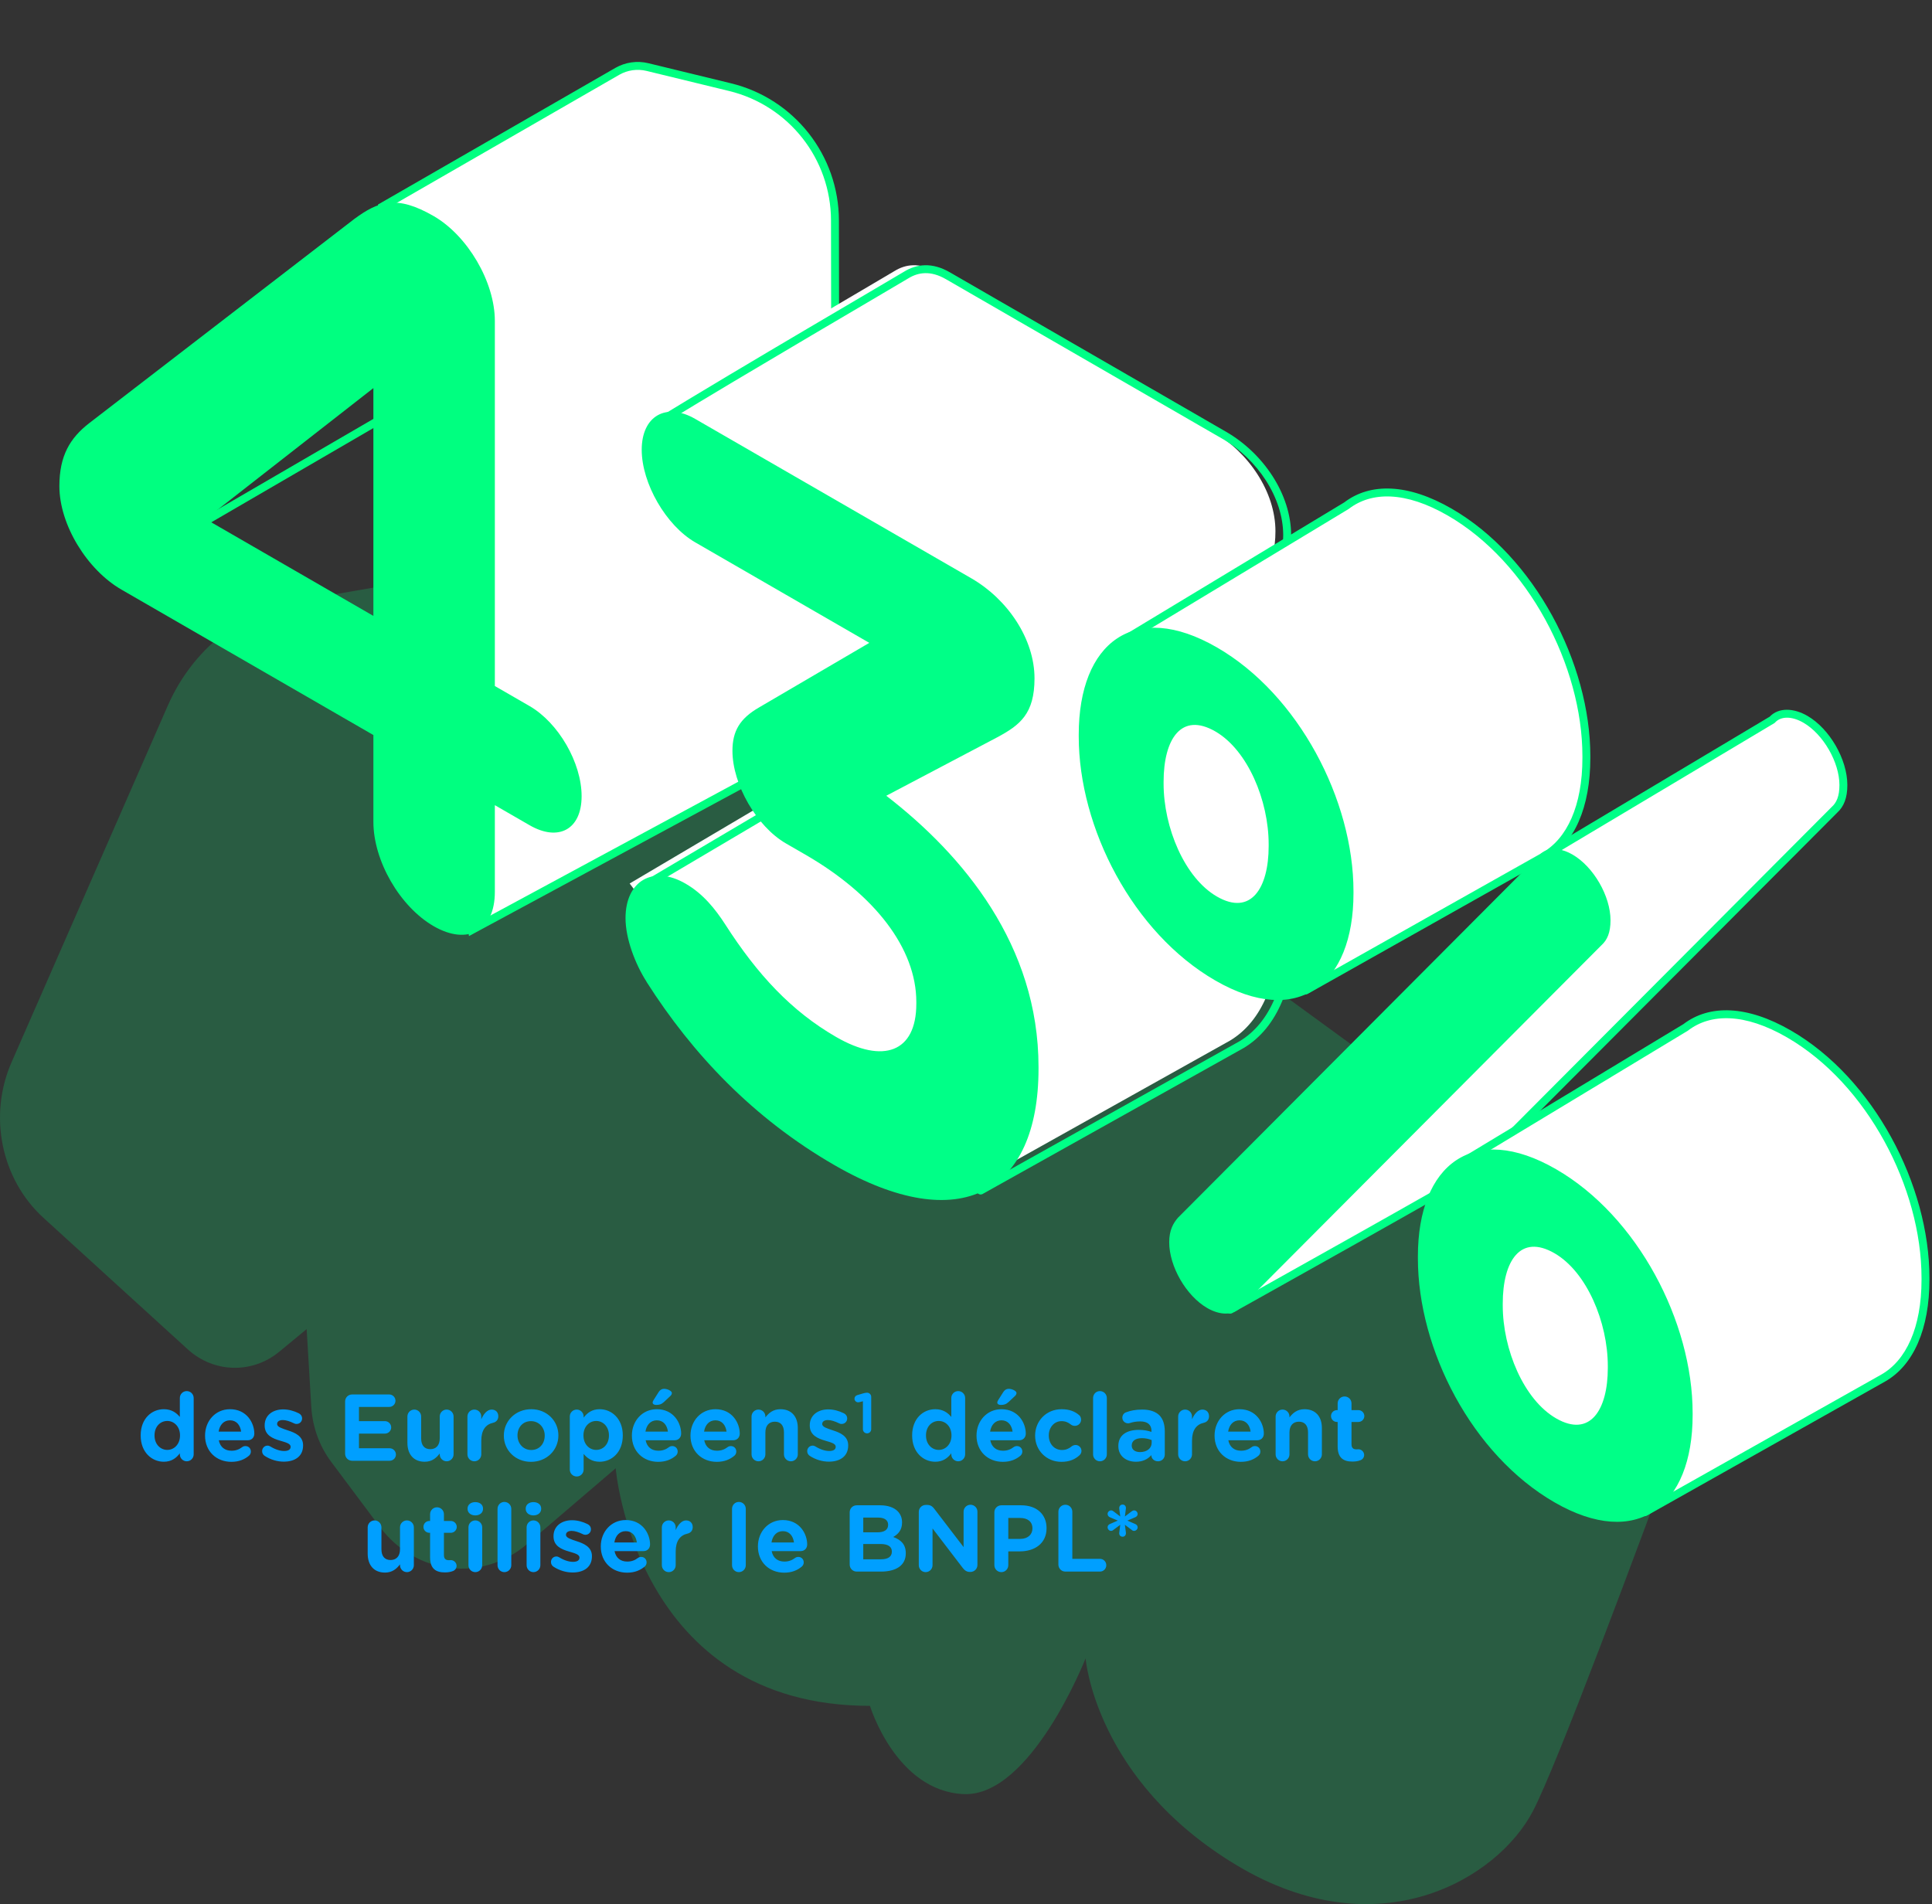
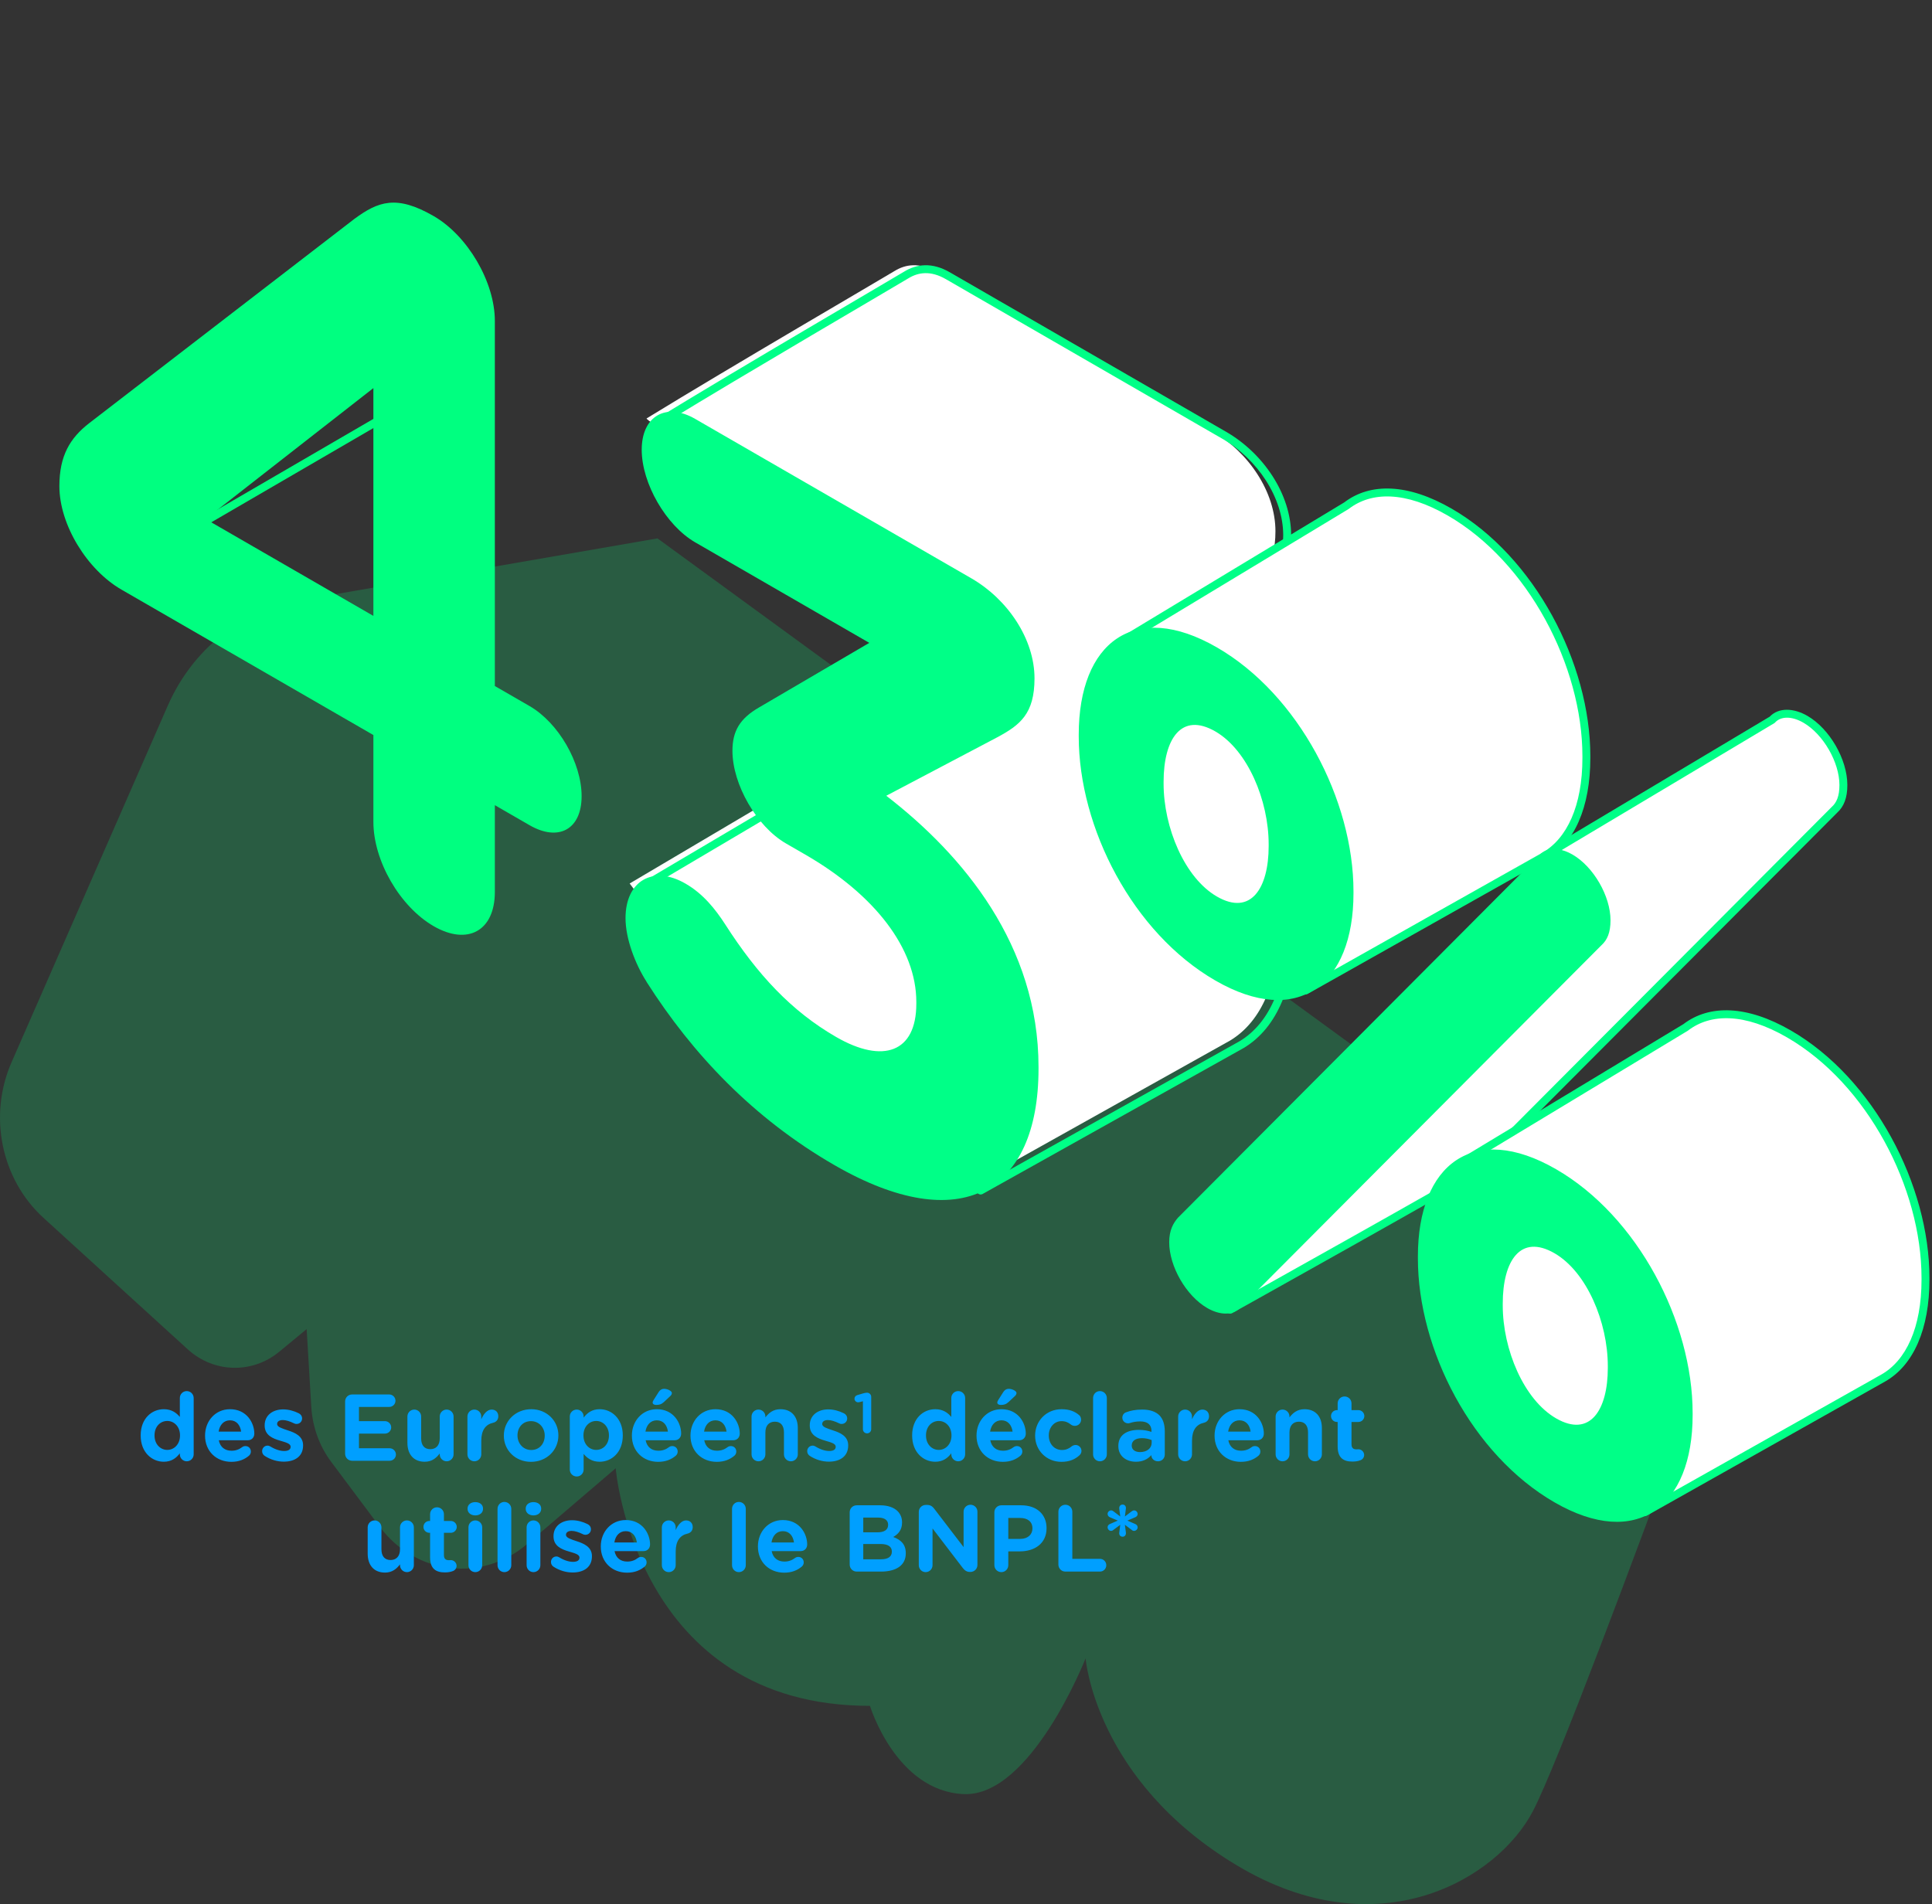
<svg xmlns="http://www.w3.org/2000/svg" width="488" height="481" viewBox="0 0 488 481" fill="none">
  <rect x="0" y="0" width="488" height="481" fill="#333333" stroke="none" />
  <path opacity="0.2" d="M42.417 178.171L2.925 268.319C-3.007 281.848 0.284 297.894 10.98 307.641L47.414 340.847C54.006 346.856 63.717 347.102 70.573 341.436L77.459 335.748L78.627 355.404C78.932 360.47 80.679 365.312 83.665 369.296L95.936 385.706C105.006 397.842 121.735 399.803 133.111 390.066L155.518 370.903C155.518 370.903 160.394 430.92 219.743 430.92C219.743 430.92 226.244 452.353 243.318 453.21C260.393 454.067 274.207 418.923 274.207 418.923C274.207 418.923 276.644 449.783 312.418 471.216C348.193 492.65 378.268 474.644 387.207 457.495C393.342 445.734 413.616 391.244 425.754 358.156C431.31 343.021 426.292 325.851 413.646 316.617L166.072 136L75.397 151.714C60.923 154.22 48.572 164.139 42.417 178.182V178.171Z" fill="#00FF80" />
  <path d="M45.879 135.141L102.26 102.353" stroke="#00FF80" stroke-width="2" />
-   <path d="M155.9 18.037L96.535 52.217L119.261 234.891L203.572 189.382C208.06 186.959 210.858 182.27 210.858 177.169V170.183L220.51 175.009C226.277 177.893 233.063 173.699 233.063 167.251V161.732C233.063 157.047 230.699 152.678 226.777 150.115L211.031 139.824L210.9 55.675C210.875 39.692 199.935 25.794 184.405 22.016L163.554 16.944C160.957 16.312 158.216 16.704 155.9 18.037Z" fill="white" stroke="#00FF80" stroke-width="2" />
  <path d="M94.312 207.592C94.312 217.463 100.991 229.024 109.548 233.965C118.106 238.905 124.993 235.177 124.993 225.305L124.993 203.395L133.759 208.456C141.064 212.674 146.908 209.547 146.908 201.12C146.908 192.692 141.064 182.577 133.759 178.359L124.993 173.298L124.993 81.081C124.993 71.209 118.106 59.528 109.548 54.587C100.156 49.165 95.564 50.848 89.511 55.299L22.514 106.908C17.713 110.638 15 115.09 15 122.795C15 132.667 22.096 143.987 30.654 148.928L94.312 185.681L94.312 207.592ZM51.943 131.122L94.312 98.039L94.312 155.584L51.943 131.122Z" fill="#00FF80" />
  <path d="M159.047 223.179L222.587 185.615C223.867 184.648 226.87 166.686 229.744 147.444C229.947 146.071 162.142 106.416 163.34 105.689C184.821 92.517 222.753 70.419 225.958 68.457C228.74 66.743 232.25 66.227 236.45 68.65L306.207 108.922C315.41 114.237 322.161 124.277 322.161 134.198C322.161 143.179 318.477 146.007 312.747 149.083L284.717 163.849C304.153 178.845 323.175 201.643 323.175 232.354V232.823C323.175 247.617 318.753 258.007 310.693 262.862L244.74 299.744L183.835 256.211L159.038 223.17" fill="white" />
  <path fill-rule="evenodd" clip-rule="evenodd" d="M233.657 69.002C232.114 69.038 230.712 69.528 229.445 70.308L229.442 70.309C228.557 70.851 225.052 72.912 219.992 75.887C215.837 78.33 210.634 81.389 204.972 84.73C192.844 91.887 178.594 100.344 167.967 106.841C168.338 107.105 168.808 107.427 169.373 107.803C171.099 108.95 173.637 110.558 176.728 112.477C182.822 116.262 191.028 121.24 199.3 126.258L199.65 126.469C208.036 131.557 216.46 136.668 222.776 140.594C225.932 142.555 228.57 144.227 230.415 145.452C231.336 146.064 232.073 146.574 232.583 146.958C232.834 147.148 233.053 147.324 233.216 147.478C233.294 147.551 233.389 147.647 233.47 147.756C233.51 147.811 233.568 147.896 233.616 148.007C233.659 148.106 233.735 148.319 233.695 148.59L233.695 148.591C232.258 158.215 230.787 167.529 229.514 174.561C228.878 178.075 228.289 181.033 227.776 183.181C227.52 184.253 227.278 185.143 227.053 185.807C226.942 186.138 226.826 186.435 226.706 186.68C226.607 186.882 226.435 187.2 226.152 187.413C226.122 187.436 226.09 187.457 226.058 187.476L163.478 224.473L187.504 256.487L247.768 299.561L313.153 262.997C320.766 258.403 325.137 248.457 325.137 233.823V233.354C325.137 203.092 306.396 180.553 287.069 165.641C286.799 165.433 286.654 165.102 286.683 164.763C286.712 164.424 286.912 164.123 287.213 163.964L315.236 149.202C315.237 149.202 315.239 149.201 315.24 149.201C318.093 147.668 320.267 146.28 321.761 144.26C323.233 142.269 324.123 139.548 324.123 135.198C324.123 125.705 317.629 115.963 308.669 110.788M308.669 110.788L238.912 70.516C238.912 70.516 238.912 70.516 238.912 70.516C236.947 69.383 235.199 68.967 233.657 69.002M161.635 223.239L224.887 185.845C224.894 185.832 224.902 185.816 224.911 185.798C224.977 185.663 225.061 185.457 225.159 185.166C225.355 184.588 225.58 183.766 225.831 182.717C226.331 180.623 226.912 177.708 227.546 174.205C228.793 167.317 230.233 158.215 231.647 148.764C231.574 148.705 231.485 148.635 231.378 148.555C230.918 148.207 230.221 147.724 229.309 147.118C227.49 145.91 224.873 144.252 221.72 142.292C215.416 138.374 207.002 133.269 198.612 128.179L198.256 127.963C189.99 122.949 181.776 117.967 175.673 114.176C172.579 112.255 170.019 110.634 168.266 109.468C167.393 108.888 166.702 108.408 166.243 108.056C166.022 107.885 165.816 107.716 165.668 107.564C165.608 107.501 165.482 107.367 165.394 107.184C165.352 107.095 165.265 106.888 165.291 106.617C165.323 106.28 165.514 105.998 165.779 105.836C176.527 99.245 191.387 90.424 203.956 83.008C209.655 79.645 214.878 76.574 219.036 74.129C224.057 71.177 227.524 69.139 228.398 68.604C229.912 67.672 231.655 67.048 233.611 67.003C235.57 66.957 237.676 67.495 239.912 68.784L239.912 68.784L309.669 109.056L309.67 109.056C319.115 114.511 326.123 124.849 326.123 135.198C326.123 139.828 325.172 143.012 323.369 145.449C321.588 147.857 319.057 149.421 316.183 150.964L316.176 150.968L289.514 165.013C308.633 180.104 327.137 202.845 327.137 233.354V233.823C327.137 248.768 322.67 259.599 314.171 264.718C314.162 264.724 314.153 264.729 314.143 264.734L248.19 301.617C247.852 301.806 247.436 301.782 247.121 301.557L186.215 258.025C186.132 257.965 186.059 257.893 185.997 257.811L161.2 224.77C160.869 224.329 160.958 223.702 161.4 223.37C161.474 223.315 161.553 223.271 161.635 223.239ZM167.098 106.164C167.098 106.164 167.101 106.167 167.106 106.173C167.1 106.167 167.097 106.164 167.098 106.164ZM166.826 107.541C166.825 107.541 166.825 107.541 166.824 107.541L166.826 107.541Z" fill="#00FF87" />
  <path d="M163.315 248.004C160.45 243.518 158 237.134 158 231.939C158 227.214 159.741 223.852 162.504 222.258C165.268 220.664 169.054 220.839 173.143 223.207C177.648 225.804 180.715 229.701 183.165 233.487C191.345 246.244 199.939 255.456 211.195 261.95C223.06 268.803 231.451 265.846 231.451 253.567V253.098C231.451 239.631 221.015 226.053 203.421 215.893L198.511 213.056C191.142 208.8 185.008 198.17 185.008 189.668C185.008 184.703 186.85 181.516 191.759 178.688L219.578 162.394L175.594 136.998C168.234 132.742 162.09 122.112 162.09 113.61C162.09 105.108 168.225 101.562 175.594 105.818L245.351 146.09C254.553 151.404 261.305 161.445 261.305 171.365C261.305 180.346 257.62 183.174 251.891 186.251L223.861 201.017C243.297 216.013 262.318 238.811 262.318 269.521V269.991C262.318 301.171 242.68 312.75 210.762 294.318C190.304 282.509 174.958 266.325 163.306 248.022L163.315 248.004Z" fill="#00FF87" />
  <path d="M447.648 181.816C449.481 179.808 452.751 179.808 456.021 181.697C461.327 184.764 465.619 192.188 465.619 198.314C465.619 201.381 464.799 203.26 463.372 204.559L372.124 296.129C371.314 297.013 310.722 330.846 310.722 330.846L390.584 215.88L447.657 181.816H447.648Z" fill="white" />
  <path fill-rule="evenodd" clip-rule="evenodd" d="M447.003 181.043L390.071 215.021C389.949 215.094 389.844 215.192 389.763 215.309L309.9 330.276C309.635 330.658 309.668 331.173 309.981 331.518C310.293 331.863 310.803 331.947 311.209 331.72L310.722 330.846C311.209 331.72 311.209 331.72 311.209 331.72L313.815 330.264C315.473 329.337 317.843 328.012 320.69 326.419C326.384 323.233 333.984 318.976 341.609 314.691C349.234 310.407 356.886 306.093 362.683 302.796C365.581 301.147 368.018 299.751 369.756 298.739C370.625 298.233 371.324 297.821 371.82 297.519C372.067 297.369 372.271 297.243 372.422 297.145C372.497 297.096 372.566 297.05 372.625 297.007C372.655 296.986 372.75 296.919 372.837 296.831L464.063 205.282C465.743 203.744 466.619 201.565 466.619 198.314C466.619 195.034 465.477 191.475 463.676 188.358C461.875 185.241 459.361 182.473 456.522 180.831C453.122 178.868 449.313 178.629 447.003 181.043ZM448.46 182.412C448.383 182.516 448.286 182.606 448.17 182.675L391.282 216.628L314.012 327.862C315.545 327.006 317.483 325.922 319.714 324.674C325.406 321.488 333.005 317.232 340.629 312.948C348.253 308.663 355.902 304.352 361.694 301.057C364.59 299.41 367.02 298.018 368.75 297.01C369.616 296.506 370.302 296.101 370.782 295.81C371.023 295.663 371.206 295.55 371.332 295.468C371.387 295.432 371.425 295.406 371.45 295.389L462.663 203.853C462.675 203.842 462.687 203.83 462.699 203.819C463.862 202.761 464.619 201.185 464.619 198.314C464.619 195.468 463.616 192.252 461.944 189.359C460.273 186.466 457.987 183.988 455.521 182.563M448.46 182.412C449.848 180.987 452.482 180.808 455.521 182.563L448.46 182.412Z" fill="#00FF87" />
  <path d="M283.051 162.187L340.106 127.737C346.259 123.02 355.304 123.085 366.201 129.376C386.816 141.277 400.698 167.916 400.698 191.009V191.479C400.698 203.702 396.755 212.518 389.957 216.34L329.817 250.192C329.817 250.192 297.374 235.251 288.78 216.626C280.186 198.001 283.051 162.178 283.051 162.178V162.187Z" fill="white" />
  <path fill-rule="evenodd" clip-rule="evenodd" d="M365.701 130.242C354.984 124.055 346.414 124.161 340.714 128.53C340.685 128.553 340.654 128.574 340.622 128.593L284.01 162.776C283.992 163.033 283.969 163.382 283.943 163.814C283.881 164.823 283.803 166.287 283.737 168.103C283.603 171.736 283.514 176.772 283.692 182.386C284.05 193.658 285.482 207.092 289.688 216.207C293.858 225.244 303.901 233.505 313.072 239.559C317.632 242.569 321.927 245.003 325.083 246.684C326.661 247.524 327.952 248.176 328.847 248.617C329.234 248.807 329.546 248.958 329.776 249.067L389.467 215.469C395.807 211.904 399.698 203.542 399.698 191.479V191.009C399.698 168.239 385.978 141.948 365.701 130.242ZM329.817 250.192C329.398 251.1 329.398 251.1 329.398 251.1L329.396 251.099L329.372 251.088L329.299 251.055C329.236 251.025 329.142 250.981 329.021 250.923C328.777 250.807 328.42 250.636 327.964 250.411C327.052 249.962 325.741 249.301 324.143 248.449C320.947 246.747 316.595 244.281 311.97 241.228C302.771 235.155 292.296 226.633 287.872 217.045C283.484 207.535 282.051 193.744 281.693 182.449C281.513 176.779 281.603 171.696 281.738 168.03C281.805 166.196 281.884 164.716 281.946 163.693C281.977 163.182 282.004 162.784 282.023 162.514C282.033 162.379 282.04 162.276 282.046 162.206L282.052 162.126L282.054 162.099C282.054 162.099 282.054 162.098 283.045 162.177L282.054 162.099C282.084 161.721 282.321 161.407 282.646 161.263L339.542 126.909C346.146 121.881 355.65 122.13 366.701 128.51C387.655 140.607 401.698 167.594 401.698 191.009V191.479C401.698 203.863 397.703 213.132 390.448 217.212C390.448 217.212 390.448 217.212 390.448 217.212L330.307 251.064C330.028 251.221 329.689 251.234 329.398 251.1L329.817 250.192Z" fill="#00FF87" />
  <path d="M272.476 186.054V185.584C272.476 162.252 286.56 151.521 307.378 163.542C327.993 175.443 341.874 202.082 341.874 225.174V225.644C341.874 248.746 327.79 259.708 306.972 247.687C286.155 235.666 272.476 209.147 272.476 186.054ZM320.449 213.752V213.283C320.449 202.201 315.143 189.481 306.972 184.764C298.397 179.818 293.911 186.653 293.911 197.494V197.964C293.911 209.045 299.217 221.766 307.387 226.482C315.963 231.429 320.449 224.364 320.449 213.752ZM297.586 307.561L388.834 215.991C389.294 215.493 389.838 215.116 390.455 214.858C392.297 214.102 394.747 214.453 397.197 215.871C402.503 218.938 406.796 226.363 406.796 232.488C406.796 235.556 405.976 237.435 404.548 238.734L313.301 330.303C311.468 332.311 308.198 332.311 304.928 330.423C299.622 327.356 295.329 319.931 295.329 313.806C295.329 310.738 296.352 308.97 297.577 307.561H297.586Z" fill="#00FF87" />
  <path d="M368.707 293.992L425.762 259.542C431.915 254.826 440.961 254.89 451.858 261.181C472.472 273.082 486.354 299.722 486.354 322.814V323.284C486.354 335.508 482.411 344.323 475.614 348.146L415.473 381.997C415.473 381.997 383.031 367.056 374.436 348.431C365.842 329.806 368.707 293.983 368.707 293.983V293.992Z" fill="white" />
  <path fill-rule="evenodd" clip-rule="evenodd" d="M451.358 262.047C440.64 255.859 432.07 255.966 426.37 260.335C426.341 260.358 426.31 260.378 426.279 260.398L369.666 294.581C369.648 294.838 369.625 295.187 369.599 295.619C369.538 296.628 369.46 298.092 369.393 299.908C369.259 303.541 369.17 308.577 369.348 314.191C369.706 325.463 371.139 338.897 375.344 348.012C379.514 357.049 389.558 365.31 398.728 371.364C403.288 374.374 407.584 376.808 410.74 378.489C412.317 379.329 413.608 379.981 414.504 380.421C414.89 380.611 415.202 380.762 415.432 380.872L475.123 347.274C481.463 343.708 485.354 335.346 485.354 323.284V322.814C485.354 300.044 471.634 273.753 451.358 262.047ZM415.473 381.997C415.054 382.905 415.054 382.905 415.054 382.905L415.052 382.904L415.028 382.893L414.956 382.859C414.892 382.83 414.799 382.786 414.677 382.728C414.433 382.612 414.077 382.44 413.62 382.216C412.708 381.767 411.398 381.105 409.799 380.254C406.604 378.552 402.252 376.086 397.626 373.033C388.427 366.96 377.952 358.438 373.528 348.85C369.14 339.339 367.708 325.549 367.349 314.254C367.169 308.584 367.259 303.5 367.394 299.834C367.462 298.001 367.54 296.521 367.602 295.498C367.633 294.986 367.66 294.589 367.679 294.319C367.689 294.184 367.696 294.081 367.702 294.011L367.708 293.931L367.71 293.904C367.71 293.903 367.71 293.903 368.701 293.982L367.71 293.904C367.74 293.526 367.977 293.212 368.303 293.068L425.198 258.714C431.802 253.686 441.306 253.935 452.357 260.315C473.311 272.412 487.354 299.399 487.354 322.814V323.284C487.354 335.668 483.359 344.937 476.104 349.017C476.104 349.017 476.104 349.017 476.104 349.017L415.963 382.868C415.684 383.026 415.345 383.039 415.054 382.905L415.473 381.997Z" fill="#00FF87" />
  <path d="M358.142 317.868V317.398C358.142 294.066 372.226 283.335 393.043 295.355C413.658 307.257 427.54 333.896 427.54 356.988V357.458C427.54 380.56 413.456 391.522 392.638 379.501C371.82 367.48 358.142 340.961 358.142 317.868ZM406.114 345.566V345.097C406.114 334.015 400.808 321.295 392.638 316.578C384.062 311.632 379.576 318.467 379.576 329.308V329.778C379.576 340.859 384.882 353.58 393.053 358.296C401.628 363.243 406.114 356.178 406.114 345.566Z" fill="#00FF87" />
  <path d="M42.25 358.949C43.998 358.949 45.47 360.398 45.47 362.583V362.629C45.47 364.814 43.998 366.263 42.25 366.263C40.502 366.263 39.03 364.814 39.03 362.629V362.583C39.03 360.352 40.502 358.949 42.25 358.949ZM48.92 353.153C48.92 352.187 48.138 351.405 47.172 351.405C46.206 351.405 45.424 352.187 45.424 353.153V357.937C44.55 356.879 43.331 355.982 41.376 355.982C38.34 355.982 35.534 358.328 35.534 362.583V362.629C35.534 366.907 38.386 369.253 41.376 369.253C43.285 369.253 44.527 368.333 45.424 367.114V367.39C45.424 368.356 46.206 369.138 47.172 369.138C48.138 369.138 48.92 368.356 48.92 367.39V353.153ZM62.904 367.712C63.157 367.482 63.364 367.137 63.364 366.677C63.364 365.895 62.789 365.297 62.007 365.297C61.639 365.297 61.409 365.389 61.156 365.573C60.397 366.148 59.546 366.47 58.488 366.47C56.809 366.47 55.613 365.573 55.268 363.825H62.605C63.525 363.825 64.238 363.158 64.238 362.146C64.238 359.455 62.329 355.982 58.097 355.982C54.394 355.982 51.795 358.972 51.795 362.629V362.675C51.795 366.585 54.624 369.276 58.442 369.276C60.328 369.276 61.777 368.678 62.904 367.712ZM55.222 361.64C55.498 359.915 56.533 358.788 58.097 358.788C59.707 358.788 60.673 359.961 60.903 361.64H55.222ZM71.68 369.23C74.439 369.23 76.555 367.942 76.555 365.136V365.09C76.555 362.744 74.463 361.893 72.668 361.318C71.266 360.835 70.001 360.49 70.001 359.731V359.685C70.001 359.133 70.507 358.719 71.427 358.719C72.231 358.719 73.221 359.041 74.255 359.547C74.486 359.662 74.647 359.708 74.9 359.708C75.681 359.708 76.302 359.11 76.302 358.328C76.302 357.73 75.981 357.27 75.475 357.017C74.233 356.396 72.853 356.028 71.519 356.028C68.942 356.028 66.85 357.477 66.85 360.053V360.099C66.85 362.56 68.897 363.388 70.713 363.917C72.139 364.354 73.404 364.63 73.404 365.458V365.504C73.404 366.125 72.876 366.539 71.772 366.539C70.737 366.539 69.495 366.148 68.275 365.389C68.091 365.274 67.838 365.182 67.585 365.182C66.803 365.182 66.206 365.803 66.206 366.585C66.206 367.137 66.504 367.551 66.873 367.781C68.391 368.77 70.115 369.23 71.68 369.23ZM88.943 369H98.419C99.293 369 100.006 368.31 100.006 367.436C100.006 366.562 99.293 365.849 98.419 365.849H90.668V362.146H97.223C98.097 362.146 98.81 361.456 98.81 360.582C98.81 359.708 98.097 358.995 97.223 358.995H90.668V355.407H98.304C99.178 355.407 99.891 354.717 99.891 353.843C99.891 352.969 99.178 352.256 98.304 352.256H88.943C87.954 352.256 87.172 353.038 87.172 354.027V367.229C87.172 368.218 87.954 369 88.943 369ZM114.567 357.822C114.567 356.856 113.785 356.074 112.819 356.074C111.853 356.074 111.071 356.856 111.071 357.822V363.365C111.071 365.136 110.128 366.079 108.679 366.079C107.23 366.079 106.379 365.136 106.379 363.365V357.822C106.379 356.856 105.597 356.074 104.654 356.074C103.688 356.074 102.906 356.856 102.906 357.822V364.469C102.906 367.413 104.516 369.253 107.276 369.253C109.139 369.253 110.243 368.264 111.071 367.16V367.39C111.071 368.356 111.853 369.138 112.819 369.138C113.785 369.138 114.567 368.356 114.567 367.39V357.822ZM118.069 367.39C118.069 368.356 118.851 369.138 119.817 369.138C120.783 369.138 121.565 368.356 121.565 367.39V363.94C121.565 361.272 122.669 359.823 124.555 359.409C125.268 359.248 125.866 358.696 125.866 357.776C125.866 356.787 125.245 356.074 124.164 356.074C123.06 356.074 122.117 357.224 121.565 358.535V357.822C121.565 356.856 120.783 356.074 119.817 356.074C118.851 356.074 118.069 356.856 118.069 357.822V367.39ZM134.117 369.276C138.096 369.276 141.04 366.309 141.04 362.629V362.583C141.04 358.926 138.119 355.982 134.186 355.982C130.207 355.982 127.263 358.972 127.263 362.629V362.675C127.263 366.355 130.184 369.276 134.117 369.276ZM134.186 366.286C132.116 366.286 130.713 364.584 130.713 362.629V362.583C130.713 360.628 132.001 358.995 134.117 358.995C136.187 358.995 137.59 360.674 137.59 362.629V362.675C137.59 364.63 136.302 366.286 134.186 366.286ZM150.592 366.263C148.844 366.263 147.372 364.814 147.372 362.629V362.583C147.372 360.398 148.844 358.949 150.592 358.949C152.34 358.949 153.812 360.398 153.812 362.583V362.629C153.812 364.86 152.34 366.263 150.592 366.263ZM143.922 371.231C143.922 372.197 144.704 372.979 145.67 372.979C146.636 372.979 147.418 372.197 147.418 371.231V367.275C148.292 368.333 149.511 369.253 151.466 369.253C154.502 369.253 157.308 366.884 157.308 362.629V362.583C157.308 358.328 154.456 355.982 151.466 355.982C149.557 355.982 148.315 356.902 147.418 358.121V357.822C147.418 356.856 146.636 356.074 145.67 356.074C144.704 356.074 143.922 356.856 143.922 357.822V371.231ZM165.725 354.901C166.507 354.901 167.059 354.763 167.726 354.142L169.221 352.739C169.52 352.486 169.704 352.21 169.704 351.888C169.704 351.359 168.577 350.83 167.726 350.83C167.151 350.83 166.714 351.129 166.392 351.612L165.081 353.682C164.966 353.866 164.851 354.096 164.851 354.303C164.851 354.671 165.219 354.901 165.725 354.901ZM170.716 367.712C170.969 367.482 171.176 367.137 171.176 366.677C171.176 365.895 170.601 365.297 169.819 365.297C169.451 365.297 169.221 365.389 168.968 365.573C168.209 366.148 167.358 366.47 166.3 366.47C164.621 366.47 163.425 365.573 163.08 363.825H170.417C171.337 363.825 172.05 363.158 172.05 362.146C172.05 359.455 170.141 355.982 165.909 355.982C162.206 355.982 159.607 358.972 159.607 362.629V362.675C159.607 366.585 162.436 369.276 166.254 369.276C168.14 369.276 169.589 368.678 170.716 367.712ZM163.034 361.64C163.31 359.915 164.345 358.788 165.909 358.788C167.519 358.788 168.485 359.961 168.715 361.64H163.034ZM185.518 367.712C185.771 367.482 185.978 367.137 185.978 366.677C185.978 365.895 185.403 365.297 184.621 365.297C184.253 365.297 184.023 365.389 183.77 365.573C183.011 366.148 182.16 366.47 181.102 366.47C179.423 366.47 178.227 365.573 177.882 363.825H185.219C186.139 363.825 186.852 363.158 186.852 362.146C186.852 359.455 184.943 355.982 180.711 355.982C177.008 355.982 174.409 358.972 174.409 362.629V362.675C174.409 366.585 177.238 369.276 181.056 369.276C182.942 369.276 184.391 368.678 185.518 367.712ZM177.836 361.64C178.112 359.915 179.147 358.788 180.711 358.788C182.321 358.788 183.287 359.961 183.517 361.64H177.836ZM189.832 367.39C189.832 368.356 190.614 369.138 191.58 369.138C192.546 369.138 193.328 368.356 193.328 367.39V361.847C193.328 360.076 194.271 359.133 195.72 359.133C197.169 359.133 198.02 360.076 198.02 361.847V367.39C198.02 368.356 198.802 369.138 199.768 369.138C200.734 369.138 201.516 368.356 201.516 367.39V360.743C201.516 357.799 199.883 355.982 197.123 355.982C195.26 355.982 194.156 356.971 193.328 358.052V357.822C193.328 356.856 192.546 356.074 191.58 356.074C190.614 356.074 189.832 356.856 189.832 357.822V367.39ZM209.365 369.23C212.125 369.23 214.241 367.942 214.241 365.136V365.09C214.241 362.744 212.148 361.893 210.354 361.318C208.951 360.835 207.686 360.49 207.686 359.731V359.685C207.686 359.133 208.192 358.719 209.112 358.719C209.917 358.719 210.906 359.041 211.941 359.547C212.171 359.662 212.332 359.708 212.585 359.708C213.367 359.708 213.988 359.11 213.988 358.328C213.988 357.73 213.666 357.27 213.16 357.017C211.918 356.396 210.538 356.028 209.204 356.028C206.628 356.028 204.535 357.477 204.535 360.053V360.099C204.535 362.56 206.582 363.388 208.399 363.917C209.825 364.354 211.09 364.63 211.09 365.458V365.504C211.09 366.125 210.561 366.539 209.457 366.539C208.422 366.539 207.18 366.148 205.961 365.389C205.777 365.274 205.524 365.182 205.271 365.182C204.489 365.182 203.891 365.803 203.891 366.585C203.891 367.137 204.19 367.551 204.558 367.781C206.076 368.77 207.801 369.23 209.365 369.23ZM217.96 361.034C217.96 361.614 218.429 362.083 219.008 362.083C219.588 362.083 220.057 361.614 220.057 361.034V352.864C220.057 352.285 219.588 351.816 219.008 351.816H218.981C218.691 351.816 218.387 351.885 217.987 351.995L216.538 352.423C216.11 352.547 215.834 352.906 215.834 353.334C215.834 353.83 216.262 354.244 216.759 354.244C216.869 354.244 217.021 354.217 217.132 354.189L217.96 353.968V361.034ZM237.113 358.949C238.861 358.949 240.333 360.398 240.333 362.583V362.629C240.333 364.814 238.861 366.263 237.113 366.263C235.365 366.263 233.893 364.814 233.893 362.629V362.583C233.893 360.352 235.365 358.949 237.113 358.949ZM243.783 353.153C243.783 352.187 243.001 351.405 242.035 351.405C241.069 351.405 240.287 352.187 240.287 353.153V357.937C239.413 356.879 238.194 355.982 236.239 355.982C233.203 355.982 230.397 358.328 230.397 362.583V362.629C230.397 366.907 233.249 369.253 236.239 369.253C238.148 369.253 239.39 368.333 240.287 367.114V367.39C240.287 368.356 241.069 369.138 242.035 369.138C243.001 369.138 243.783 368.356 243.783 367.39V353.153ZM252.776 354.901C253.558 354.901 254.11 354.763 254.777 354.142L256.272 352.739C256.571 352.486 256.755 352.21 256.755 351.888C256.755 351.359 255.628 350.83 254.777 350.83C254.202 350.83 253.765 351.129 253.443 351.612L252.132 353.682C252.017 353.866 251.902 354.096 251.902 354.303C251.902 354.671 252.27 354.901 252.776 354.901ZM257.767 367.712C258.02 367.482 258.227 367.137 258.227 366.677C258.227 365.895 257.652 365.297 256.87 365.297C256.502 365.297 256.272 365.389 256.019 365.573C255.26 366.148 254.409 366.47 253.351 366.47C251.672 366.47 250.476 365.573 250.131 363.825H257.468C258.388 363.825 259.101 363.158 259.101 362.146C259.101 359.455 257.192 355.982 252.96 355.982C249.257 355.982 246.658 358.972 246.658 362.629V362.675C246.658 366.585 249.487 369.276 253.305 369.276C255.191 369.276 256.64 368.678 257.767 367.712ZM250.085 361.64C250.361 359.915 251.396 358.788 252.96 358.788C254.57 358.788 255.536 359.961 255.766 361.64H250.085ZM268.106 369.276C270.199 369.276 271.579 368.609 272.66 367.62C272.959 367.344 273.166 366.976 273.166 366.516C273.166 365.688 272.499 365.021 271.694 365.021C271.257 365.021 270.912 365.205 270.728 365.343C270.038 365.918 269.256 366.286 268.267 366.286C266.22 366.286 264.909 364.653 264.909 362.629V362.583C264.909 360.628 266.243 358.995 268.129 358.995C269.118 358.995 269.808 359.317 270.475 359.846C270.682 360.007 271.027 360.191 271.487 360.191C272.361 360.191 273.074 359.501 273.074 358.627C273.074 358.029 272.775 357.615 272.522 357.431C271.464 356.534 270.084 355.982 268.152 355.982C264.242 355.982 261.459 358.995 261.459 362.629V362.675C261.459 366.332 264.265 369.276 268.106 369.276ZM276.1 367.39C276.1 368.356 276.859 369.138 277.825 369.138C278.791 369.138 279.573 368.356 279.573 367.39V353.153C279.573 352.187 278.791 351.405 277.825 351.405C276.859 351.405 276.1 352.187 276.1 353.153V367.39ZM287.953 366.815C286.734 366.815 285.86 366.217 285.86 365.182V365.136C285.86 363.963 286.849 363.296 288.459 363.296C289.402 363.296 290.253 363.503 290.897 363.779V364.469C290.897 365.849 289.701 366.815 287.953 366.815ZM286.918 369.253C288.712 369.253 289.954 368.563 290.828 367.574V367.689C290.828 368.425 291.495 369.138 292.507 369.138C293.45 369.138 294.209 368.402 294.209 367.459V361.548C294.209 359.846 293.772 358.443 292.829 357.5C291.909 356.603 290.483 356.074 288.528 356.074C286.826 356.074 285.584 356.327 284.434 356.764C283.882 356.948 283.491 357.477 283.491 358.121C283.491 358.926 284.135 359.547 284.94 359.547C285.101 359.547 285.239 359.524 285.446 359.455C286.159 359.225 287.01 359.064 288.022 359.064C289.885 359.064 290.851 359.915 290.851 361.479V361.709C289.931 361.41 288.988 361.203 287.654 361.203C284.618 361.203 282.479 362.491 282.479 365.274V365.32C282.479 367.85 284.503 369.253 286.918 369.253ZM297.591 367.39C297.591 368.356 298.373 369.138 299.339 369.138C300.305 369.138 301.087 368.356 301.087 367.39V363.94C301.087 361.272 302.191 359.823 304.077 359.409C304.79 359.248 305.388 358.696 305.388 357.776C305.388 356.787 304.767 356.074 303.686 356.074C302.582 356.074 301.639 357.224 301.087 358.535V357.822C301.087 356.856 300.305 356.074 299.339 356.074C298.373 356.074 297.591 356.856 297.591 357.822V367.39ZM317.894 367.712C318.147 367.482 318.354 367.137 318.354 366.677C318.354 365.895 317.779 365.297 316.997 365.297C316.629 365.297 316.399 365.389 316.146 365.573C315.387 366.148 314.536 366.47 313.478 366.47C311.799 366.47 310.603 365.573 310.258 363.825H317.595C318.515 363.825 319.228 363.158 319.228 362.146C319.228 359.455 317.319 355.982 313.087 355.982C309.384 355.982 306.785 358.972 306.785 362.629V362.675C306.785 366.585 309.614 369.276 313.432 369.276C315.318 369.276 316.767 368.678 317.894 367.712ZM310.212 361.64C310.488 359.915 311.523 358.788 313.087 358.788C314.697 358.788 315.663 359.961 315.893 361.64H310.212ZM322.208 367.39C322.208 368.356 322.99 369.138 323.956 369.138C324.922 369.138 325.704 368.356 325.704 367.39V361.847C325.704 360.076 326.647 359.133 328.096 359.133C329.545 359.133 330.396 360.076 330.396 361.847V367.39C330.396 368.356 331.178 369.138 332.144 369.138C333.11 369.138 333.892 368.356 333.892 367.39V360.743C333.892 357.799 332.259 355.982 329.499 355.982C327.636 355.982 326.532 356.971 325.704 358.052V357.822C325.704 356.856 324.922 356.074 323.956 356.074C322.99 356.074 322.208 356.856 322.208 357.822V367.39ZM341.603 369.207C342.385 369.207 343.006 369.115 343.65 368.862C344.156 368.678 344.57 368.172 344.57 367.551C344.57 366.746 343.88 366.102 343.121 366.102C343.029 366.102 342.776 366.125 342.615 366.125C341.764 366.125 341.373 365.711 341.373 364.814V359.202H343.121C343.926 359.202 344.616 358.535 344.616 357.707C344.616 356.879 343.926 356.212 343.121 356.212H341.373V354.51C341.373 353.544 340.591 352.762 339.625 352.762C338.659 352.762 337.877 353.544 337.877 354.51V356.212H337.693C336.865 356.212 336.198 356.879 336.198 357.707C336.198 358.535 336.865 359.202 337.693 359.202H337.877V365.389C337.877 368.333 339.395 369.207 341.603 369.207ZM104.534 385.822C104.534 384.856 103.752 384.074 102.786 384.074C101.82 384.074 101.038 384.856 101.038 385.822V391.365C101.038 393.136 100.095 394.079 98.646 394.079C97.197 394.079 96.346 393.136 96.346 391.365V385.822C96.346 384.856 95.564 384.074 94.621 384.074C93.655 384.074 92.873 384.856 92.873 385.822V392.469C92.873 395.413 94.483 397.253 97.243 397.253C99.106 397.253 100.21 396.264 101.038 395.16V395.39C101.038 396.356 101.82 397.138 102.786 397.138C103.752 397.138 104.534 396.356 104.534 395.39V385.822ZM112.36 397.207C113.142 397.207 113.763 397.115 114.407 396.862C114.913 396.678 115.327 396.172 115.327 395.551C115.327 394.746 114.637 394.102 113.878 394.102C113.786 394.102 113.533 394.125 113.372 394.125C112.521 394.125 112.13 393.711 112.13 392.814V387.202H113.878C114.683 387.202 115.373 386.535 115.373 385.707C115.373 384.879 114.683 384.212 113.878 384.212H112.13V382.51C112.13 381.544 111.348 380.762 110.382 380.762C109.416 380.762 108.634 381.544 108.634 382.51V384.212H108.45C107.622 384.212 106.955 384.879 106.955 385.707C106.955 386.535 107.622 387.202 108.45 387.202H108.634V393.389C108.634 396.333 110.152 397.207 112.36 397.207ZM118.098 381.153C118.098 382.165 118.949 382.809 120.053 382.809C121.157 382.809 122.008 382.165 122.008 381.153V381.084C122.008 380.072 121.157 379.451 120.053 379.451C118.949 379.451 118.098 380.072 118.098 381.084V381.153ZM118.328 395.39C118.328 396.356 119.087 397.138 120.053 397.138C121.019 397.138 121.801 396.356 121.801 395.39V385.822C121.801 384.856 121.019 384.074 120.053 384.074C119.087 384.074 118.328 384.856 118.328 385.822V395.39ZM125.672 395.39C125.672 396.356 126.431 397.138 127.397 397.138C128.363 397.138 129.145 396.356 129.145 395.39V381.153C129.145 380.187 128.363 379.405 127.397 379.405C126.431 379.405 125.672 380.187 125.672 381.153V395.39ZM132.787 381.153C132.787 382.165 133.638 382.809 134.742 382.809C135.846 382.809 136.697 382.165 136.697 381.153V381.084C136.697 380.072 135.846 379.451 134.742 379.451C133.638 379.451 132.787 380.072 132.787 381.084V381.153ZM133.017 395.39C133.017 396.356 133.776 397.138 134.742 397.138C135.708 397.138 136.49 396.356 136.49 395.39V385.822C136.49 384.856 135.708 384.074 134.742 384.074C133.776 384.074 133.017 384.856 133.017 385.822V395.39ZM144.64 397.23C147.4 397.23 149.516 395.942 149.516 393.136V393.09C149.516 390.744 147.423 389.893 145.629 389.318C144.226 388.835 142.961 388.49 142.961 387.731V387.685C142.961 387.133 143.467 386.719 144.387 386.719C145.192 386.719 146.181 387.041 147.216 387.547C147.446 387.662 147.607 387.708 147.86 387.708C148.642 387.708 149.263 387.11 149.263 386.328C149.263 385.73 148.941 385.27 148.435 385.017C147.193 384.396 145.813 384.028 144.479 384.028C141.903 384.028 139.81 385.477 139.81 388.053V388.099C139.81 390.56 141.857 391.388 143.674 391.917C145.1 392.354 146.365 392.63 146.365 393.458V393.504C146.365 394.125 145.836 394.539 144.732 394.539C143.697 394.539 142.455 394.148 141.236 393.389C141.052 393.274 140.799 393.182 140.546 393.182C139.764 393.182 139.166 393.803 139.166 394.585C139.166 395.137 139.465 395.551 139.833 395.781C141.351 396.77 143.076 397.23 144.64 397.23ZM162.862 395.712C163.115 395.482 163.322 395.137 163.322 394.677C163.322 393.895 162.747 393.297 161.965 393.297C161.597 393.297 161.367 393.389 161.114 393.573C160.355 394.148 159.504 394.47 158.446 394.47C156.767 394.47 155.571 393.573 155.226 391.825H162.563C163.483 391.825 164.196 391.158 164.196 390.146C164.196 387.455 162.287 383.982 158.055 383.982C154.352 383.982 151.753 386.972 151.753 390.629V390.675C151.753 394.585 154.582 397.276 158.4 397.276C160.286 397.276 161.735 396.678 162.862 395.712ZM155.18 389.64C155.456 387.915 156.491 386.788 158.055 386.788C159.665 386.788 160.631 387.961 160.861 389.64H155.18ZM167.176 395.39C167.176 396.356 167.958 397.138 168.924 397.138C169.89 397.138 170.672 396.356 170.672 395.39V391.94C170.672 389.272 171.776 387.823 173.662 387.409C174.375 387.248 174.973 386.696 174.973 385.776C174.973 384.787 174.352 384.074 173.271 384.074C172.167 384.074 171.224 385.224 170.672 386.535V385.822C170.672 384.856 169.89 384.074 168.924 384.074C167.958 384.074 167.176 384.856 167.176 385.822V395.39ZM184.902 395.39C184.902 396.356 185.661 397.138 186.627 397.138C187.593 397.138 188.375 396.356 188.375 395.39V381.153C188.375 380.187 187.593 379.405 186.627 379.405C185.661 379.405 184.902 380.187 184.902 381.153V395.39ZM202.55 395.712C202.803 395.482 203.01 395.137 203.01 394.677C203.01 393.895 202.435 393.297 201.653 393.297C201.285 393.297 201.055 393.389 200.802 393.573C200.043 394.148 199.192 394.47 198.134 394.47C196.455 394.47 195.259 393.573 194.914 391.825H202.251C203.171 391.825 203.884 391.158 203.884 390.146C203.884 387.455 201.975 383.982 197.743 383.982C194.04 383.982 191.441 386.972 191.441 390.629V390.675C191.441 394.585 194.27 397.276 198.088 397.276C199.974 397.276 201.423 396.678 202.55 395.712ZM194.868 389.64C195.144 387.915 196.179 386.788 197.743 386.788C199.353 386.788 200.319 387.961 200.549 389.64H194.868ZM214.622 395.229C214.622 396.218 215.404 397 216.393 397H222.534C226.306 397 228.79 395.459 228.79 392.4V392.354C228.79 390.1 227.548 388.973 225.616 388.26C226.812 387.593 227.847 386.535 227.847 384.626V384.58C227.847 383.43 227.479 382.51 226.72 381.728C225.754 380.785 224.236 380.256 222.327 380.256H216.393C215.404 380.256 214.622 381.038 214.622 382.027V395.229ZM218.049 387.087V383.361H221.821C223.431 383.361 224.328 384.028 224.328 385.155V385.201C224.328 386.512 223.27 387.087 221.591 387.087H218.049ZM218.049 393.895V390.031H222.396C224.374 390.031 225.271 390.744 225.271 391.94V391.986C225.271 393.274 224.236 393.895 222.534 393.895H218.049ZM232.075 395.39C232.075 396.356 232.857 397.138 233.8 397.138C234.766 397.138 235.548 396.356 235.548 395.39V386.098L243.161 396.057C243.644 396.678 244.15 397.092 245.001 397.092H245.116C246.105 397.092 246.887 396.31 246.887 395.321V381.866C246.887 380.9 246.105 380.118 245.139 380.118C244.173 380.118 243.391 380.9 243.391 381.866V390.813L236.031 381.199C235.571 380.578 235.065 380.164 234.214 380.164H233.846C232.857 380.164 232.075 380.946 232.075 381.935V395.39ZM251.166 395.367C251.166 396.356 251.948 397.138 252.937 397.138C253.903 397.138 254.685 396.356 254.685 395.367V391.894H257.606C261.332 391.894 264.345 389.916 264.345 386.052V386.006C264.345 382.602 261.93 380.256 257.951 380.256H252.937C251.948 380.256 251.166 381.038 251.166 382.027V395.367ZM254.685 388.743V383.453H257.652C259.561 383.453 260.78 384.373 260.78 386.075V386.121C260.78 387.616 259.63 388.743 257.721 388.743H254.685ZM267.338 395.229C267.338 396.218 268.12 397 269.109 397H277.826C278.723 397 279.436 396.287 279.436 395.39C279.436 394.493 278.723 393.78 277.826 393.78H270.857V381.889C270.857 380.9 270.075 380.118 269.109 380.118C268.12 380.118 267.338 380.9 267.338 381.889V395.229ZM282.709 387.179C282.64 387.754 282.985 388.191 283.56 388.191C284.112 388.191 284.457 387.731 284.388 387.156L284.135 385.178L285.791 386.42C286.021 386.627 286.205 386.719 286.435 386.719C286.941 386.719 287.355 386.305 287.355 385.822C287.355 385.408 287.079 385.109 286.711 384.971L284.756 384.12L286.711 383.292C287.056 383.154 287.355 382.878 287.355 382.464C287.355 381.981 286.964 381.544 286.458 381.544C286.228 381.544 286.021 381.636 285.791 381.82L284.135 383.085L284.388 381.084C284.457 380.509 284.112 380.072 283.56 380.072C282.985 380.072 282.64 380.532 282.709 381.107L282.962 383.085L281.306 381.82C281.076 381.636 280.892 381.544 280.662 381.544C280.179 381.544 279.765 381.958 279.765 382.441C279.765 382.855 280.041 383.154 280.386 383.292L282.341 384.12L280.386 384.971C280.064 385.086 279.765 385.385 279.765 385.799C279.765 386.282 280.156 386.719 280.639 386.719C280.869 386.719 281.076 386.627 281.306 386.42L282.962 385.178L282.709 387.179Z" fill="#009FFF" />
</svg>